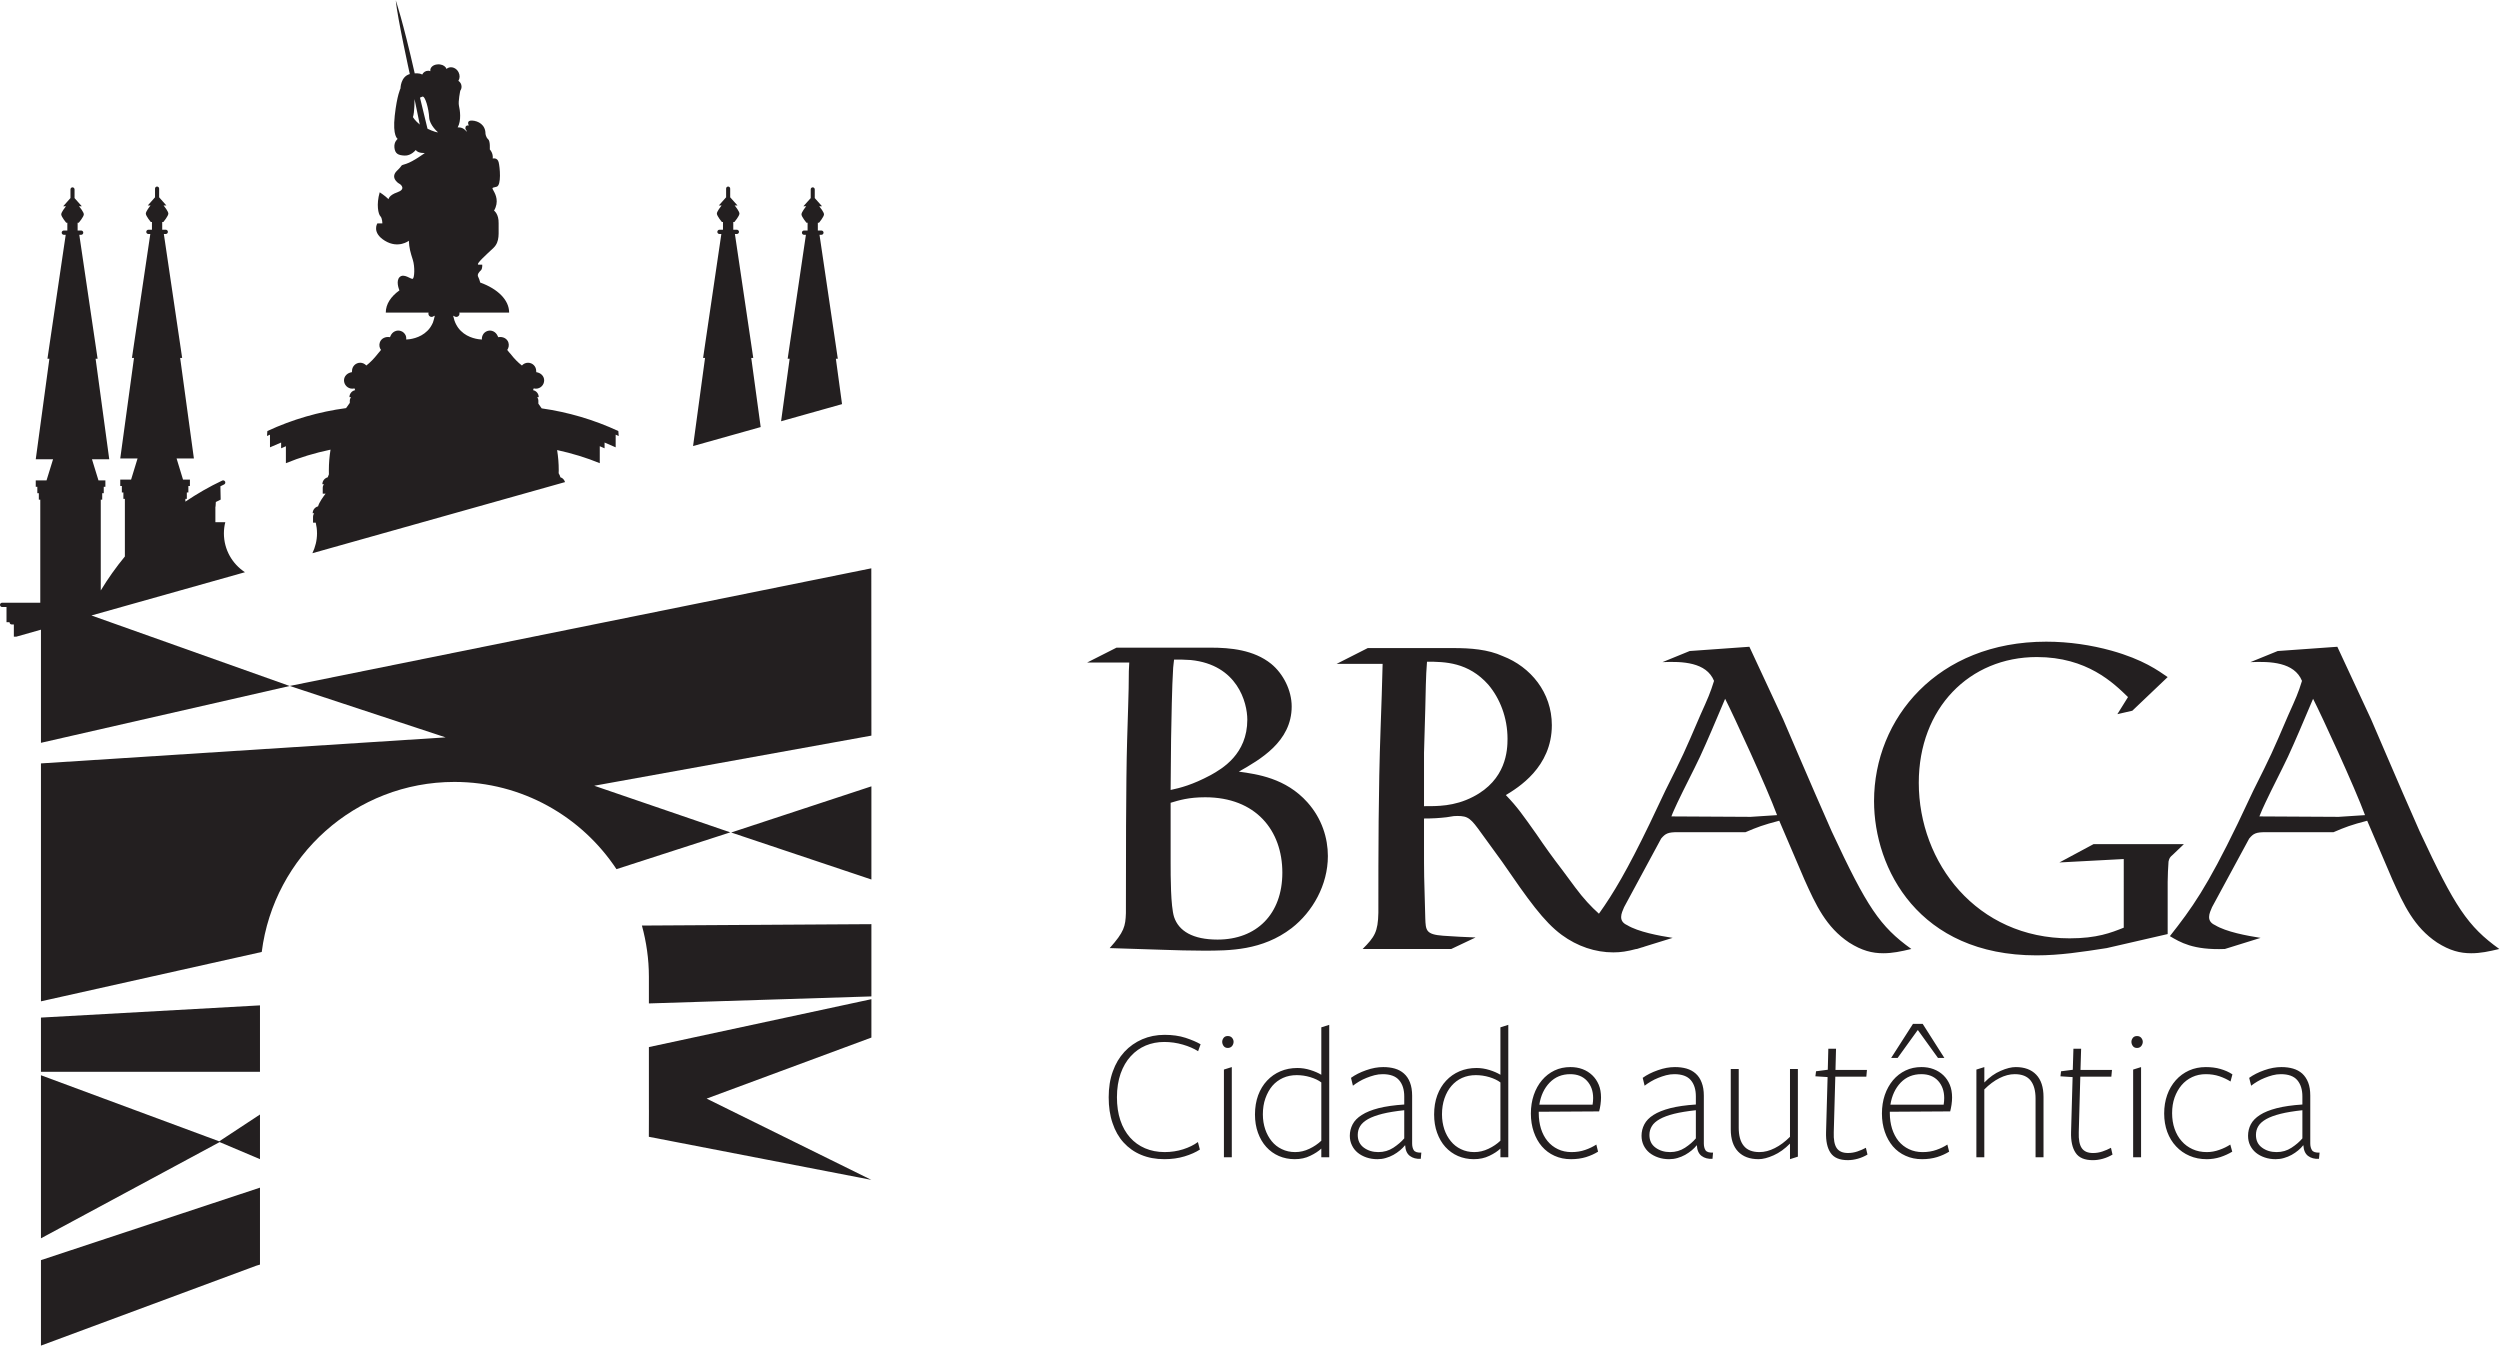
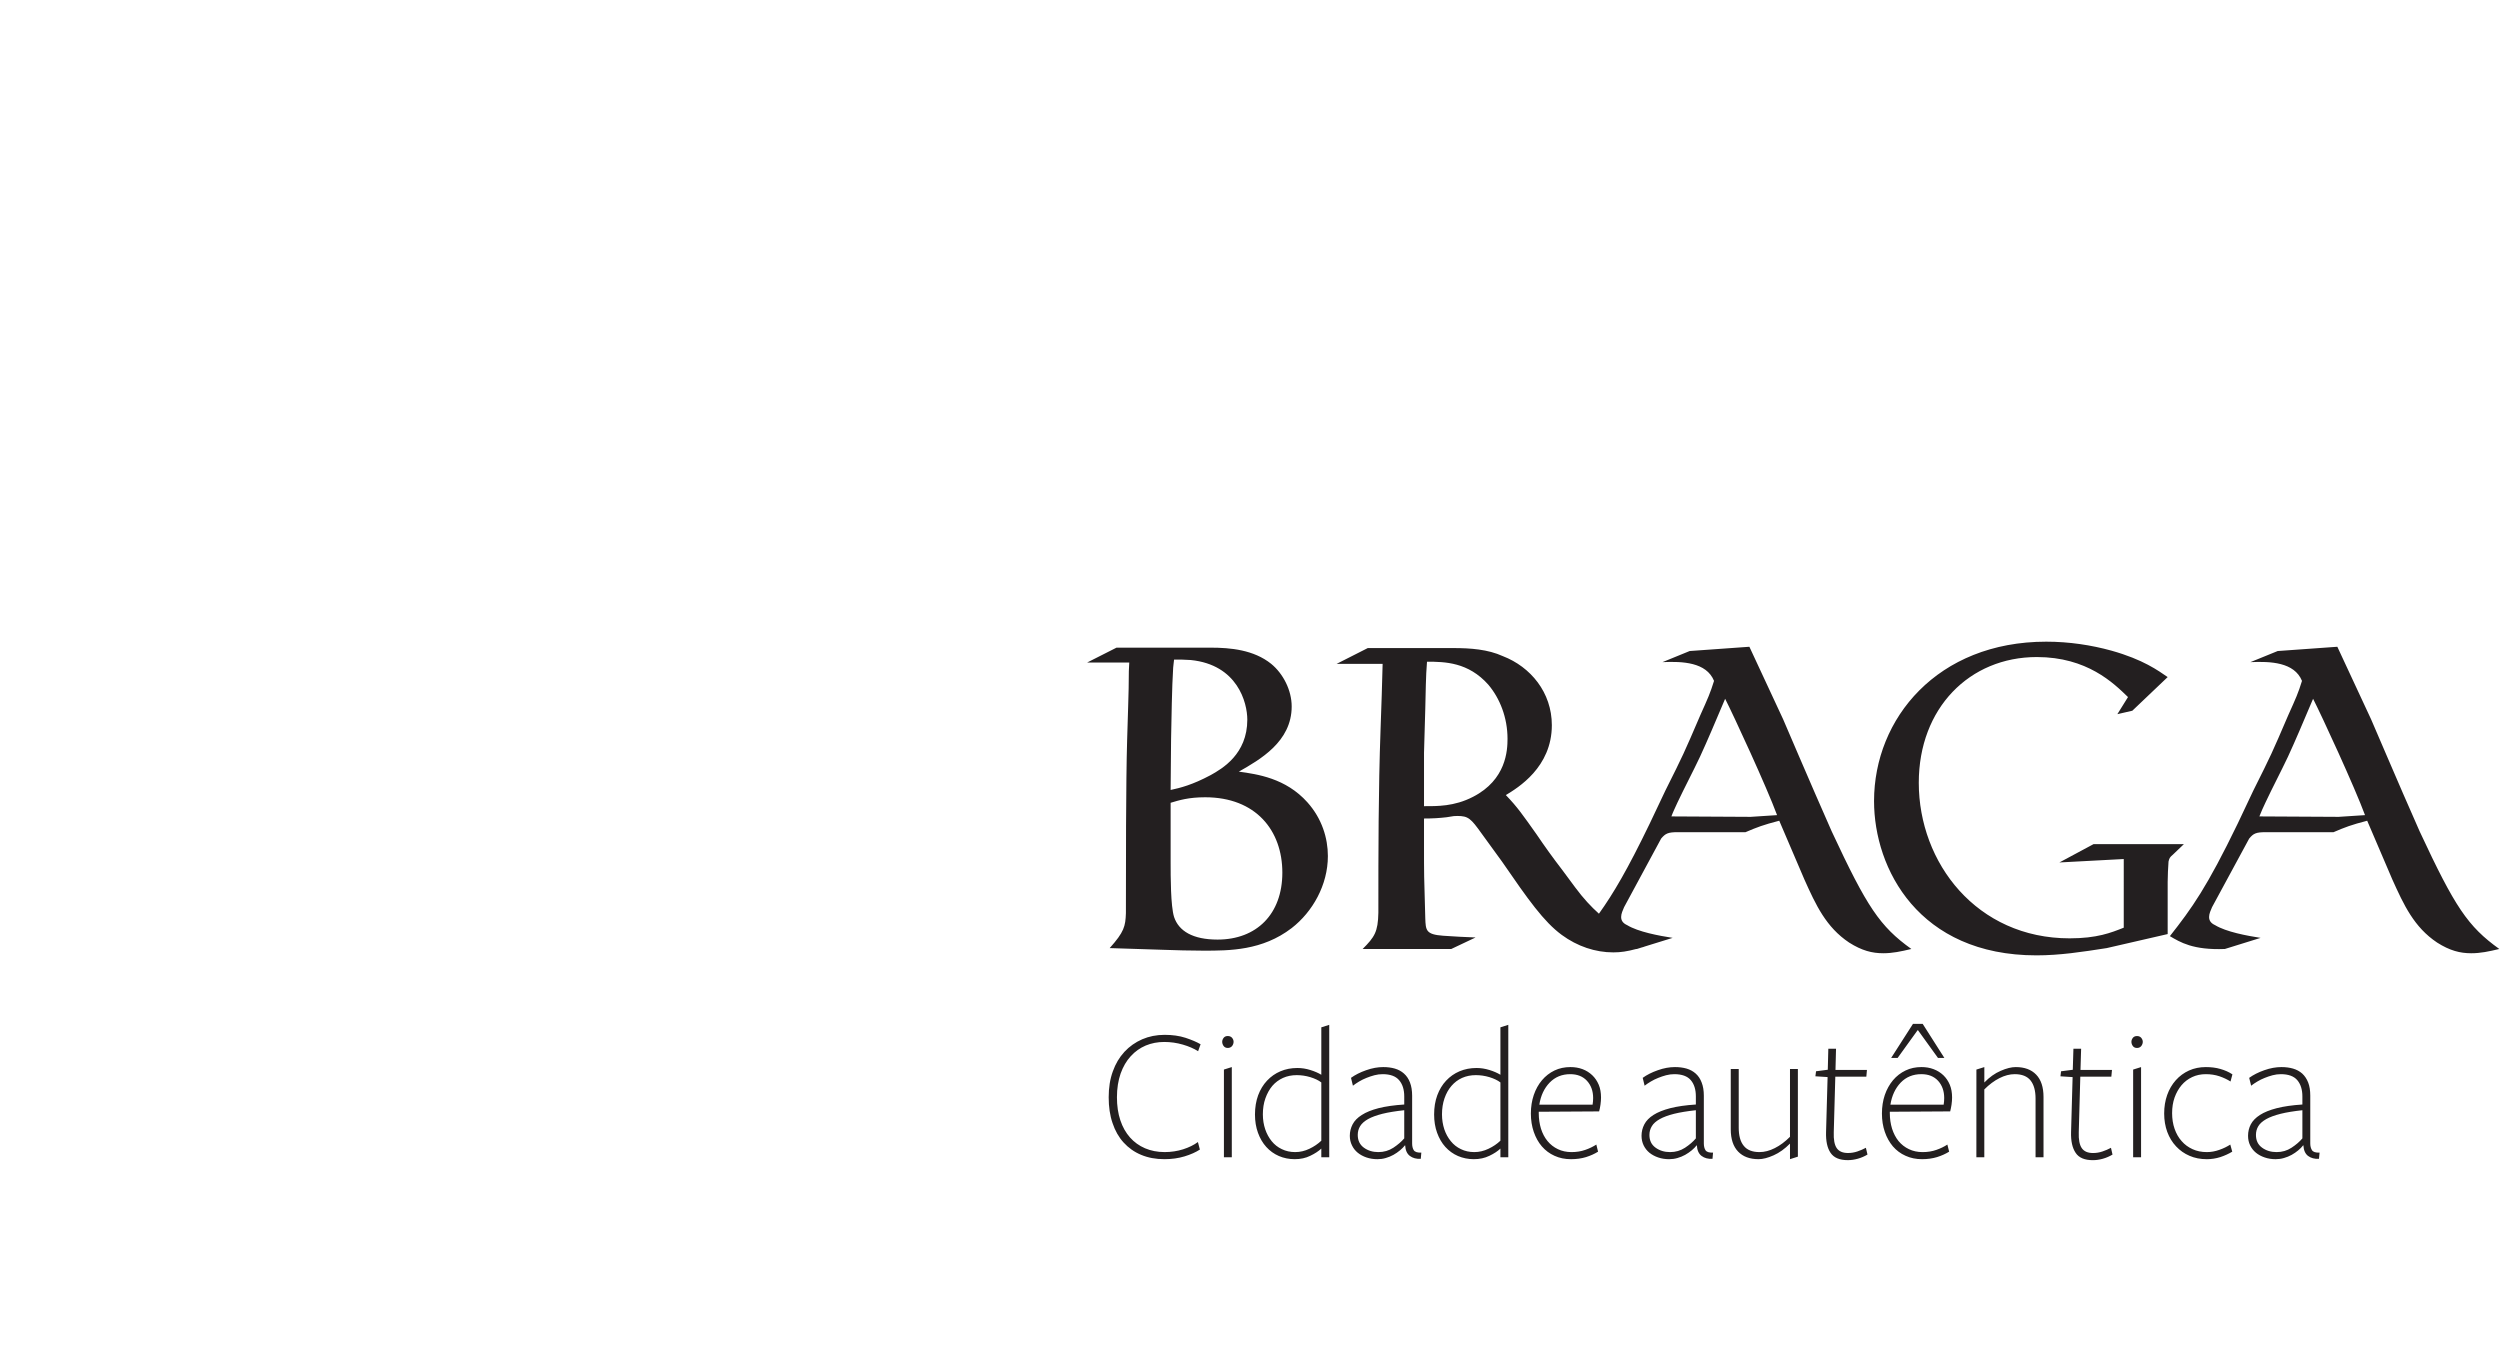
<svg xmlns="http://www.w3.org/2000/svg" xmlns:ns1="http://sodipodi.sourceforge.net/DTD/sodipodi-0.dtd" xmlns:ns2="http://www.inkscape.org/namespaces/inkscape" version="1.1" id="svg2" xml:space="preserve" width="71.813" height="38.653" viewBox="0 0 71.813 38.653" ns1:docname="org-cmbra.eps">
  <defs id="defs6" />
  <ns1:namedview pagecolor="#ffffff" bordercolor="#666666" borderopacity="1" objecttolerance="10" gridtolerance="10" guidetolerance="10" ns2:pageopacity="0" ns2:pageshadow="2" ns2:window-width="640" ns2:window-height="480" id="namedview4" />
  <g id="g10" ns2:groupmode="layer" ns2:label="ink_ext_XXXXXX" transform="matrix(1.333,0,0,-1.333,0,38.653)">
    <g id="g12" transform="scale(0.1)">
-       <path d="M 56.023,73.32 8.824,70.688 V 59.008 H 56.023 v 8.684 z M 47.332,43.859 56.023,40.18 v 9.621 L 47.242,44.02 8.824,58.262 V 23.121 Z M 8.824,18.418 V 0 l 46.406,17.223 0.793,0.238 V 34.039 Z M 94.391,261.449 c -0.711,0.012 -2.266,0.781 -2.266,0.781 l -1.621,6.7 0.5,0.211 c 0.625,0.289 1.406,-2.75 1.473,-4.438 0.07,-1.703 1.914,-3.254 1.914,-3.254 m -3.934,1.68 c -1.047,0.859 -1.476,1.601 -1.476,1.601 0.363,0.989 0.351,3.879 0.351,3.879 z m 42.215,-66.828 c 0.226,-0.098 0.441,-0.192 0.656,-0.289 l -0.078,1.07 c -5.305,2.461 -10.859,4.082 -16.523,4.887 -0.227,0.351 -0.469,0.691 -0.715,1.019 v 0.61 c 0,0.293 -0.098,0.562 -0.242,0.793 h 0.32 c 0,0.742 -0.516,1.363 -1.219,1.5 0.047,0.129 0.098,0.257 0.145,0.39 0.156,-0.039 0.304,-0.07 0.461,-0.07 0.996,0 1.785,0.812 1.785,1.789 0,0.902 -0.692,1.621 -1.699,1.77 -0.008,0.152 -0.02,0.25 -0.02,0.289 -0.008,0.961 -0.789,1.742 -1.766,1.742 -0.519,0 -0.996,-0.242 -1.308,-0.598 -0.832,0.637 -1.672,1.488 -2.481,2.539 -0.019,0.008 -0.304,0.324 -0.683,0.809 0.32,0.461 0.437,1.058 0.242,1.64 -0.293,0.84 -1.192,1.301 -2.176,1.118 -0.051,0.089 -0.09,0.183 -0.129,0.261 -0.39,0.922 -1.347,1.371 -2.226,1.067 -0.438,-0.145 -0.801,-0.469 -0.996,-0.887 -0.145,-0.297 -0.204,-0.629 -0.176,-0.949 -0.711,0.031 -2.93,0.262 -4.532,1.863 -0.84,0.824 -1.395,1.918 -1.648,3.234 h 0.137 c 0.125,-0.14 0.312,-0.226 0.516,-0.226 0.383,0 0.703,0.305 0.703,0.695 0,0.086 -0.019,0.164 -0.047,0.242 h 10.742 c 0,2.735 -2.481,5.121 -6.231,6.473 -0.136,0.5 -0.285,0.957 -0.41,1.168 -0.351,0.57 0.203,1.133 0.567,1.48 0.351,0.352 0.273,1.2 0.273,1.2 h -0.84 c -0.578,0.14 1.758,2.191 3.242,3.597 1.485,1.414 1.063,3.254 1.133,5.305 0.059,2.039 -0.988,2.75 -0.988,2.75 1.113,1.898 0.352,3.461 -0.078,4.227 -0.418,0.781 -0.418,0.64 0.637,0.921 1.062,0.282 0.71,4.239 0.429,5.301 -0.293,1.059 -1.269,0.77 -1.269,0.77 0.136,1.203 -0.637,1.976 -0.637,1.976 0,0 0.137,1.774 -0.352,2.184 -0.507,0.43 -0.574,1.211 -0.574,1.211 0,1.898 -1.543,2.75 -2.89,2.816 -1.34,0.071 -0.704,-1.058 -0.704,-1.058 -0.929,0.14 -0.714,-0.77 -0.714,-0.77 0,0 0.714,-1.062 0,-0.289 -0.704,0.781 -1.688,0.641 -1.688,0.641 0.84,1.476 0.496,3.738 0.281,4.656 -0.215,0.914 0.285,3.262 0.285,3.262 0.176,0.25 0.273,0.543 0.273,0.871 0,0.519 -0.273,0.98 -0.684,1.25 0.332,0.519 0.359,1.219 0.039,1.847 -0.461,0.918 -1.496,1.329 -2.316,0.918 -0.098,-0.058 -0.203,-0.125 -0.293,-0.207 -0.144,0.493 -0.691,0.883 -1.367,0.969 -0.105,0.031 -0.449,0.059 -0.711,0 -0.812,-0.105 -1.406,-0.629 -1.406,-1.258 0,-0.058 0.008,-0.132 0.027,-0.191 -0.156,0.051 -0.312,0.094 -0.477,0.094 -0.578,0 -1.066,-0.344 -1.289,-0.821 -0.645,0.375 -1.613,0.25 -1.613,0.25 -2.586,11.418 -4.09,15.746 -4.09,15.746 0.351,-3.734 3.027,-15.89 3.027,-15.89 -2.004,-0.555 -2.004,-3.098 -2.004,-3.098 0,0 -0.742,-1.406 -1.238,-5.859 -0.5,-4.449 0.633,-5.012 0.633,-5.012 0,0 -0.848,-0.629 -0.703,-1.91 0.148,-1.27 0.781,-1.621 2.188,-1.688 1.418,-0.07 2.402,1.2 2.402,1.2 0.566,-0.782 1.973,-0.637 1.973,-0.637 0,0 -2.469,-1.832 -4.023,-2.336 -1.543,-0.488 -0.488,-0.066 -1.973,-1.48 -1.484,-1.411 0.07,-2.606 0.5,-2.817 0.418,-0.219 1.406,-1.199 -0.43,-1.84 -1.848,-0.629 -1.906,-1.488 -1.906,-1.488 -0.781,0.773 -1.902,1.488 -1.902,1.488 -0.781,-2.679 -0.285,-4.73 0.137,-5.152 0.43,-0.418 0.43,-1.547 0.43,-1.547 h -1.074 c 0,0 -1.27,-1.984 1.629,-3.75 2.891,-1.762 5.156,0 5.156,0 0.07,-1.555 0.351,-2.539 0.852,-4.094 0.488,-1.554 0.352,-3.879 0,-4.09 -0.351,-0.218 -1.906,1.274 -2.844,0.352 -0.789,-0.793 -0.223,-2.406 -0.039,-2.863 -1.844,-1.309 -2.938,-2.969 -2.938,-4.778 h 9.219 c -0.02,-0.078 -0.039,-0.156 -0.039,-0.242 0,-0.39 0.312,-0.695 0.691,-0.695 0.207,0 0.391,0.086 0.527,0.226 h 0.156 c -0.098,-0.437 -0.223,-0.937 -0.391,-1.429 -0.301,-0.688 -0.684,-1.309 -1.211,-1.805 -1.601,-1.601 -3.816,-1.832 -4.539,-1.863 0.027,0.32 -0.02,0.652 -0.156,0.949 -0.215,0.418 -0.566,0.742 -1.008,0.887 -0.887,0.304 -1.844,-0.145 -2.234,-1.067 -0.031,-0.078 -0.07,-0.172 -0.109,-0.261 -0.996,0.183 -1.895,-0.278 -2.188,-1.118 -0.203,-0.582 -0.086,-1.179 0.246,-1.64 -0.383,-0.485 -0.664,-0.801 -0.676,-0.809 -0.82,-1.051 -1.66,-1.902 -2.481,-2.539 -0.332,0.356 -0.801,0.598 -1.316,0.598 -0.977,0 -1.758,-0.781 -1.77,-1.742 -0.008,-0.039 -0.008,-0.137 -0.02,-0.289 -0.996,-0.149 -1.707,-0.868 -1.707,-1.77 0,-0.977 0.809,-1.789 1.785,-1.789 0.168,0 0.312,0.031 0.469,0.07 0.051,-0.133 0.098,-0.261 0.148,-0.39 -0.703,-0.137 -1.23,-0.758 -1.23,-1.5 h 0.332 c -0.156,-0.231 -0.254,-0.5 -0.254,-0.793 v -0.45 c -0.266,-0.351 -0.539,-0.726 -0.801,-1.125 -5.82,-0.781 -11.523,-2.414 -16.965,-4.941 l -0.078,-1.07 c 0.215,0.097 0.43,0.191 0.644,0.289 v -2.731 c 0.793,0.36 1.594,0.7 2.402,1.032 v -1.243 c 0.324,0.161 0.676,0.305 1.027,0.45 v -3.657 c 3.008,1.239 6.258,2.215 9.617,2.918 -0.234,-1.437 -0.359,-2.929 -0.359,-4.461 0,-0.289 0,-0.582 0.008,-0.859 -0.105,-0.23 -0.195,-0.449 -0.254,-0.641 -0.664,-0.179 -1.152,-0.769 -1.152,-1.48 h 0.324 c -0.156,-0.238 -0.246,-0.508 -0.246,-0.801 v -1.238 h 0.617 c -0.461,-0.61 -1.399,-1.871 -1.621,-2.738 -0.676,-0.172 -1.164,-0.774 -1.164,-1.493 h 0.324 c -0.156,-0.218 -0.246,-0.5 -0.246,-0.789 v -1.242 h 0.586 c 0.168,-0.726 0.273,-1.5 0.273,-2.297 0,-1.531 -0.379,-2.98 -0.996,-4.277 l 54.446,15.324 c -0.168,0.481 -0.489,0.899 -0.996,1.031 -0.071,0.258 -0.196,0.563 -0.383,0.879 0.011,0.2 0.019,0.41 0.019,0.621 0,1.5 -0.125,2.957 -0.351,4.371 3.203,-0.699 6.308,-1.64 9.191,-2.828 v 3.657 c 0.34,-0.145 0.692,-0.289 1.035,-0.45 v 1.243 c 0.809,-0.332 1.61,-0.672 2.391,-1.032 z m 31.25,1.64 -2.031,14.891 h 0.429 l -3.953,26.711 h 0.41 c 0.254,0 0.469,0.199 0.469,0.457 0,0.25 -0.215,0.469 -0.469,0.469 h -0.761 v 1.66 h 0.242 c 0,0 1.086,1.289 1.086,1.812 0,0.457 -0.813,1.5 -1.035,1.758 h 0.613 l -1.57,1.754 v 1.879 c 0,0.238 -0.207,0.438 -0.442,0.438 -0.254,0 -0.437,-0.2 -0.437,-0.438 v -1.879 l -1.563,-1.754 h 0.594 c -0.203,-0.258 -1.024,-1.301 -1.024,-1.758 0,-0.523 1.083,-1.812 1.083,-1.812 h 0.234 v -1.66 h -0.762 c -0.242,0 -0.457,-0.219 -0.457,-0.469 0,-0.258 0.215,-0.457 0.457,-0.457 h 0.41 l -3.933,-26.711 h 0.418 l -2.578,-18.984 z m 17.531,4.942 -1.328,9.777 h 0.418 l -3.945,26.711 H 177 c 0.262,0 0.469,0.211 0.469,0.457 0,0.262 -0.207,0.469 -0.469,0.469 h -0.762 v 1.672 h 0.254 c 0,0 1.074,1.293 1.074,1.812 0,0.449 -0.82,1.489 -1.027,1.746 h 0.598 l -1.563,1.762 v 1.871 c 0,0.238 -0.195,0.442 -0.429,0.442 -0.254,0 -0.442,-0.204 -0.442,-0.442 v -1.879 l -1.57,-1.754 h 0.605 c -0.215,-0.257 -1.027,-1.297 -1.027,-1.746 0,-0.519 1.074,-1.812 1.074,-1.812 h 0.246 v -1.672 h -0.761 c -0.266,0 -0.461,-0.207 -0.461,-0.469 0,-0.246 0.195,-0.457 0.461,-0.457 h 0.398 l -3.934,-26.711 h 0.43 l -1.848,-13.469 z m -53.398,-82.235 59.726,10.801 -0.019,36.051 -125.352,-25.352 -42.707,15.192 33.086,9.32 c -2.734,1.789 -4.539,4.867 -4.539,8.371 0,0.836 0.105,1.649 0.301,2.41 h -2.137 v 3.332 c 0.008,0.008 0.027,0.016 0.039,0.028 l 0.059,0.992 c 0.352,0.164 0.703,0.348 1.043,0.516 l -0.059,2.871 c 0.266,0.129 0.519,0.261 0.793,0.39 0.234,0.11 0.332,0.391 0.223,0.621 -0.117,0.231 -0.391,0.329 -0.625,0.219 -2.754,-1.301 -5.41,-2.832 -7.938,-4.539 v 0.59 h 0.312 v 1.387 h 0.332 v 1.39 h 0.332 v 1.383 h -1.484 l -1.387,4.551 h 3.731 l -2.961,21.66 h 0.43 l -3.945,26.711 h 0.41 c 0.254,0 0.461,0.199 0.461,0.457 0,0.25 -0.207,0.469 -0.461,0.469 H 34.957 v 1.66 h 0.246 c 0,0 1.074,1.289 1.074,1.812 0,0.457 -0.82,1.5 -1.027,1.758 h 0.598 l -1.555,1.754 v 1.879 c 0,0.238 -0.203,0.438 -0.449,0.438 -0.242,0 -0.438,-0.2 -0.438,-0.438 v -1.879 l -1.555,-1.754 h 0.598 c -0.215,-0.258 -1.027,-1.301 -1.027,-1.758 0,-0.523 1.074,-1.812 1.074,-1.812 h 0.246 v -1.66 h -0.754 c -0.262,0 -0.469,-0.219 -0.469,-0.469 0,-0.258 0.207,-0.457 0.469,-0.457 h 0.402 l -3.957,-26.711 h 0.441 l -2.961,-21.66 h 3.73 L 28.25,186.621 h -2.336 v -1.383 h 0.344 v -1.39 h 0.332 v -1.387 h 0.32 v -12.41 c -1.914,-2.313 -3.641,-4.762 -5.195,-7.321 v 19.571 h 0.312 v 1.383 h 0.332 v 1.386 h 0.351 v 1.379 H 21.219 L 19.82,191 h 3.723 l -2.941,21.66 h 0.43 l -3.945,26.711 h 0.402 c 0.254,0 0.457,0.211 0.457,0.457 0,0.262 -0.203,0.469 -0.457,0.469 h -0.762 v 1.672 h 0.242 c 0,0 1.094,1.293 1.094,1.812 0,0.449 -0.82,1.489 -1.043,1.746 h 0.606 l -1.562,1.754 v 1.879 c 0,0.238 -0.207,0.442 -0.441,0.442 -0.242,0 -0.438,-0.204 -0.438,-0.442 v -1.871 l -1.562,-1.762 h 0.594 c -0.203,-0.257 -1.023,-1.297 -1.023,-1.746 0,-0.519 1.074,-1.812 1.074,-1.812 h 0.242 v -1.672 h -0.75 c -0.254,0 -0.469,-0.207 -0.469,-0.469 0,-0.246 0.215,-0.457 0.469,-0.457 h 0.399 L 10.223,212.66 h 0.418 L 7.703,191 h 3.73 l -1.406,-4.551 H 7.703 v -1.379 h 0.34 v -1.386 h 0.324 v -1.383 h 0.312 v -22.223 l -8.215,0.012 c -0.254,0 -0.469,-0.211 -0.469,-0.461 0,-0.258 0.215,-0.469 0.469,-0.469 H 1.402 v -3.269 h 0.664 c 0,0 -0.008,-0.012 -0.008,-0.024 0,-0.258 0.215,-0.465 0.469,-0.465 h 0.457 v -2.632 h 0.52 l 5.32,1.507 v -0.429 -23.95 L 62.438,142.148 96.023,131.07 8.824,125.461 V 74.191 L 56.402,84.828 c 2.617,20.66 20.188,36.641 41.523,36.641 14.59,0 27.422,-7.469 34.922,-18.797 l 24.523,7.93 z m 29.511,-10.078 30.215,-10.129 V 120.52 Z M 139.832,73.738 187.781,75.25 v 15.57 l -49.453,-0.301 c 0.957,-3.516 1.504,-7.207 1.504,-11.031 z m 47.949,-7.356 v 8.274 L 139.832,64.332 V 50.898 c 0,0 0,-0.07 0.008,-0.18 L 139.82,45 l 47.942,-9.281 -35.489,17.508 35.508,13.156" style="fill:#231f20;fill-opacity:1;fill-rule:nonzero;stroke:none" id="path14" />
      <path d="m 382.945,114.316 c -1.746,-0.093 -2.742,-0.179 -5.683,-0.371 l -17.09,0.094 c 0.371,1.004 0.832,1.93 1.289,2.949 1.562,3.301 3.312,6.606 4.875,9.907 1.738,3.769 3.113,7.07 5.418,12.492 1.828,-3.582 8.996,-19.098 11.191,-25.071 M 276.336,101.914 c 0,-8.906 -5.527,-14.418 -13.965,-14.418 -5.332,0 -8.359,1.84 -9.367,4.871 -0.742,2.391 -0.742,8.629 -0.742,11.848 v 12.762 c 1.836,0.546 3.859,1.187 7.441,1.187 10.93,0 16.633,-7.156 16.633,-16.25 m -15.441,21.031 c -3.946,-2.109 -6.512,-2.75 -8.633,-3.207 l 0.097,10.926 c 0.09,4.313 0.176,11.199 0.45,15.422 0.097,0.648 0.097,1.199 0.195,1.75 1.379,0 2.199,0 3.574,-0.094 10.098,-1.008 12.207,-9.176 12.207,-12.855 0,-7.442 -5.418,-10.563 -7.89,-11.942 m 20.851,-5.879 c -4.687,5.239 -10.828,6.071 -14.785,6.622 4.5,2.566 11.387,6.421 11.387,14.046 0,3.493 -1.836,7.071 -4.414,9.18 -3.762,3.031 -8.809,3.492 -13.039,3.492 h -20.293 l -6.336,-3.207 h 9.082 l -0.09,-1.844 c 0,-5.046 -0.262,-10.007 -0.371,-14.968 -0.262,-8.539 -0.262,-27.824 -0.262,-37.192 -0.098,-2.848 -0.371,-4.039 -3.496,-7.531 l 11.484,-0.367 c 2.852,-0.094 5.789,-0.188 8.719,-0.188 5.606,0 12.676,0 19.016,4.867 4.5,3.492 7.8,9.281 7.8,15.519 0,3.859 -1.277,8.078 -4.402,11.57 m 35.684,1.2 c -4.055,-2.11 -7.813,-2.02 -10.567,-2.02 v 11.481 c 0.086,3.117 0.176,6.339 0.274,9.55 0.097,3.399 0.097,6.887 0.371,10.102 3.855,0 8.906,-0.094 13.222,-4.961 2.481,-2.941 4.129,-7.07 4.129,-11.66 0,-2.481 -0.273,-8.824 -7.429,-12.492 M 467.117,99.898 c 0,0.918 0.098,3.579 0.184,4.411 0.176,0.726 0.265,0.918 0.918,1.468 l 2.394,2.289 h -19.472 l -7.356,-3.949 13.867,0.738 V 90.062 c -2.754,-1.098 -5.781,-2.297 -11.66,-2.297 -20.019,0 -32.508,16.257 -32.508,33.527 0,16.074 10.926,27.09 25.438,27.09 10.84,0 16.523,-5.594 19.648,-8.625 l -2.293,-3.684 3.223,0.742 7.617,7.25 c -2.023,1.379 -5.234,3.77 -12.129,5.7 -4.308,1.191 -9.093,1.929 -14.043,1.929 -23.429,0 -37.101,-16.539 -37.101,-34.351 0,-14.602 9.64,-33.246 34.992,-33.246 5.047,0 9.824,0.738 15.144,1.566 l 13.137,3.023 z m 42.528,14.418 c -1.739,-0.093 -2.743,-0.179 -5.684,-0.371 l -17.078,0.094 c 0.371,1.004 0.82,1.93 1.289,2.949 1.551,3.301 3.301,6.606 4.863,9.907 1.738,3.769 3.113,7.07 5.418,12.492 1.836,-3.582 8.996,-19.098 11.192,-25.071 m 28.937,-28.843 c -6.789,4.875 -9.551,9.004 -17.168,25.351 l -3.586,8.18 c -1.933,4.402 -4.961,11.57 -6.883,15.98 -0.832,1.832 -6.242,13.399 -7.265,15.614 l -12.852,-0.918 -5.879,-2.395 c 4.324,0.192 9.461,0 11.114,-4.039 -0.821,-2.66 -1.29,-3.672 -2.942,-7.351 -3.582,-8.352 -3.672,-8.54 -7.527,-16.25 l -3.391,-7.168 c -6.621,-13.684 -9.832,-18.18 -14.609,-24.239 2.207,-1.293 4.953,-3.035 11.847,-2.766 l 7.704,2.394 c -2.938,0.457 -7.43,1.289 -9.813,2.746 -0.832,0.375 -1.289,0.926 -1.289,1.754 0,0.731 0.371,1.473 0.633,2.109 l 8.008,14.793 c 0.91,1.097 1.457,1.375 3.566,1.375 h 14.609 c 2.567,1.101 3.758,1.554 7.254,2.468 l 5.422,-12.668 c 2.481,-5.508 4.688,-10.281 9.649,-13.589 2.742,-1.746 4.961,-2.301 7.332,-2.301 2.023,0 3.769,0.371 6.066,0.918 M 496.363,43.164 c 0.059,-1.051 0.391,-1.816 1.008,-2.289 0.633,-0.469 1.406,-0.68 2.352,-0.621 l 0.129,1.332 c -0.86,-0.027 -1.407,0.148 -1.641,0.539 -0.246,0.391 -0.363,0.871 -0.363,1.449 v 10.285 c 0,1.098 -0.145,2.047 -0.45,2.836 -0.312,0.789 -0.742,1.43 -1.289,1.934 -0.554,0.488 -1.211,0.848 -1.98,1.07 -0.762,0.219 -1.594,0.324 -2.512,0.324 -1.16,0 -2.39,-0.219 -3.679,-0.676 -1.282,-0.449 -2.364,-1.004 -3.254,-1.645 l 0.421,-1.695 c 0.391,0.297 0.829,0.609 1.329,0.898 0.496,0.301 1.015,0.558 1.582,0.781 0.547,0.227 1.121,0.418 1.718,0.578 0.594,0.152 1.192,0.231 1.766,0.231 1.633,0 2.813,-0.43 3.547,-1.289 0.73,-0.859 1.101,-2.031 1.101,-3.5 v -1.75 c -2.187,-0.141 -4.031,-0.41 -5.515,-0.789 -1.504,-0.391 -2.715,-0.871 -3.625,-1.461 -0.906,-0.582 -1.57,-1.25 -1.973,-2.019 -0.398,-0.762 -0.594,-1.594 -0.594,-2.473 0,-0.758 0.145,-1.441 0.45,-2.07 0.312,-0.621 0.722,-1.148 1.25,-1.578 0.527,-0.43 1.152,-0.769 1.894,-1.02 0.723,-0.25 1.512,-0.371 2.344,-0.371 0.613,0 1.199,0.078 1.785,0.25 0.586,0.16 1.133,0.391 1.672,0.68 0.516,0.293 0.996,0.617 1.426,0.98 0.429,0.359 0.781,0.723 1.054,1.078 z m -0.215,1.492 c -0.605,-0.719 -1.386,-1.391 -2.351,-2.02 -0.949,-0.621 -2.012,-0.934 -3.215,-0.934 -1.211,0 -2.266,0.324 -3.133,0.961 -0.879,0.641 -1.308,1.551 -1.308,2.742 0,0.688 0.164,1.316 0.515,1.891 0.344,0.57 0.91,1.066 1.699,1.516 0.793,0.445 1.829,0.82 3.106,1.145 1.269,0.316 2.844,0.57 4.687,0.77 z m -15.117,-2.859 -0.418,1.527 c -0.695,-0.449 -1.484,-0.84 -2.375,-1.145 -0.879,-0.316 -1.777,-0.477 -2.683,-0.477 -1.145,0 -2.168,0.211 -3.086,0.633 -0.91,0.418 -1.699,0.988 -2.336,1.73 -0.664,0.738 -1.16,1.617 -1.524,2.648 -0.359,1.027 -0.535,2.164 -0.535,3.383 0,1.23 0.176,2.348 0.535,3.371 0.364,1.008 0.86,1.887 1.496,2.648 0.633,0.746 1.395,1.328 2.286,1.75 0.879,0.418 1.875,0.629 2.949,0.629 1.055,0 2.031,-0.152 2.918,-0.449 0.898,-0.305 1.699,-0.68 2.402,-1.133 l 0.41,1.543 c -0.75,0.496 -1.609,0.879 -2.578,1.156 -0.965,0.285 -2.019,0.41 -3.152,0.41 -1.301,0 -2.512,-0.238 -3.625,-0.738 -1.102,-0.5 -2.051,-1.199 -2.852,-2.098 -0.8,-0.902 -1.425,-1.961 -1.855,-3.184 -0.43,-1.215 -0.645,-2.551 -0.645,-3.988 0,-1.441 0.227,-2.758 0.664,-3.961 0.45,-1.211 1.086,-2.25 1.907,-3.121 0.808,-0.867 1.777,-1.555 2.89,-2.027 1.121,-0.492 2.364,-0.731 3.731,-0.731 0.984,0 1.953,0.152 2.898,0.449 0.949,0.312 1.797,0.703 2.578,1.172 m -19.648,-1.211 v 19.438 l -1.707,-0.535 V 40.586 Z m 0.039,25.742 c -0.223,0.258 -0.535,0.387 -0.906,0.387 -0.391,0 -0.696,-0.129 -0.899,-0.387 -0.207,-0.273 -0.312,-0.551 -0.312,-0.855 0,-0.324 0.105,-0.637 0.312,-0.918 0.203,-0.27 0.508,-0.41 0.899,-0.41 0.371,0 0.683,0.141 0.906,0.41 0.215,0.281 0.332,0.594 0.332,0.918 0,0.305 -0.117,0.582 -0.332,0.855 m -6.192,-25.16 -0.332,1.461 c -0.574,-0.312 -1.199,-0.574 -1.843,-0.793 -0.657,-0.219 -1.328,-0.332 -2.024,-0.332 -1.133,0 -1.941,0.352 -2.429,1.059 -0.481,0.703 -0.704,1.844 -0.645,3.426 l 0.332,11.965 h 6.688 l 0.136,1.453 h -6.785 l 0.137,4.57 h -1.66 l -0.137,-4.531 -2.531,-0.328 -0.125,-1.082 2.617,-0.168 -0.332,-11.84 c -0.059,-1.941 0.273,-3.43 0.984,-4.48 0.696,-1.062 1.934,-1.582 3.711,-1.582 0.684,0 1.406,0.098 2.16,0.309 0.75,0.211 1.434,0.512 2.078,0.895 m -14.871,-0.582 v 13 c 0,2.109 -0.527,3.711 -1.582,4.809 -1.054,1.094 -2.519,1.629 -4.406,1.629 -0.906,0 -1.992,-0.258 -3.242,-0.809 -1.238,-0.527 -2.422,-1.367 -3.524,-2.512 v 3.32 l -1.71,-0.535 V 40.586 h 1.71 v 14.617 c 1.043,1.051 2.137,1.871 3.262,2.434 1.121,0.57 2.227,0.859 3.301,0.859 1.551,0 2.684,-0.461 3.398,-1.352 0.723,-0.91 1.082,-2.207 1.082,-3.898 V 40.586 Z M 419,61.988 l -4.676,7.348 h -2.09 l -4.707,-7.348 h 1.395 l 4.308,5.976 h 0.086 l 4.309,-5.976 z M 407.371,51.926 c 0.313,1.961 1.055,3.527 2.215,4.75 1.172,1.211 2.656,1.82 4.445,1.82 1.532,0 2.735,-0.477 3.621,-1.441 0.871,-0.969 1.309,-2.199 1.309,-3.699 0,-0.48 -0.039,-0.949 -0.117,-1.43 z m -0.129,-1.531 13.008,0.078 c 0.109,0.41 0.207,0.906 0.293,1.453 0.078,0.559 0.117,1.07 0.117,1.543 0,1.027 -0.156,1.938 -0.488,2.738 -0.34,0.809 -0.801,1.488 -1.395,2.059 -0.597,0.562 -1.3,1.004 -2.109,1.309 -0.801,0.305 -1.672,0.449 -2.609,0.449 -1.25,0 -2.391,-0.238 -3.426,-0.738 -1.047,-0.5 -1.945,-1.199 -2.707,-2.098 -0.75,-0.902 -1.348,-1.961 -1.766,-3.184 -0.41,-1.215 -0.617,-2.551 -0.617,-3.988 0,-1.441 0.207,-2.758 0.625,-3.961 0.41,-1.211 1.008,-2.25 1.738,-3.121 0.754,-0.867 1.66,-1.555 2.735,-2.027 1.066,-0.492 2.257,-0.731 3.554,-0.731 1.164,0 2.246,0.152 3.223,0.449 0.996,0.312 1.855,0.703 2.609,1.172 l -0.382,1.527 c -0.684,-0.449 -1.485,-0.84 -2.372,-1.145 -0.89,-0.316 -1.886,-0.477 -2.968,-0.477 -1.086,0 -2.063,0.211 -2.942,0.633 -0.886,0.418 -1.621,1 -2.246,1.75 -0.605,0.75 -1.062,1.641 -1.394,2.672 -0.313,1.031 -0.481,2.148 -0.481,3.34 z m -4.812,-9.226 -0.344,1.461 c -0.574,-0.312 -1.191,-0.574 -1.836,-0.793 -0.652,-0.219 -1.328,-0.332 -2.02,-0.332 -1.144,0 -1.945,0.352 -2.433,1.059 -0.477,0.703 -0.692,1.844 -0.633,3.426 l 0.332,11.965 h 6.688 l 0.129,1.453 h -6.778 l 0.117,4.57 h -1.66 l -0.117,-4.531 -2.531,-0.328 -0.137,-1.082 2.629,-0.168 -0.332,-11.84 c -0.059,-1.941 0.254,-3.43 0.965,-4.48 0.715,-1.062 1.945,-1.582 3.722,-1.582 0.692,0 1.407,0.098 2.157,0.309 0.754,0.211 1.445,0.512 2.082,0.895 M 372.965,59.613 V 46.605 c 0,-2.098 0.539,-3.699 1.582,-4.789 1.055,-1.098 2.519,-1.641 4.414,-1.641 0.91,0 1.992,0.27 3.242,0.832 1.242,0.551 2.414,1.399 3.527,2.527 v -3.359 l 1.7,0.543 v 18.895 h -1.7 V 44.996 c -1.054,-1.051 -2.14,-1.871 -3.273,-2.434 -1.113,-0.566 -2.215,-0.859 -3.301,-0.859 -1.543,0 -2.683,0.453 -3.398,1.363 -0.731,0.898 -1.074,2.199 -1.074,3.891 V 59.613 Z M 365.66,43.164 c 0.059,-1.051 0.391,-1.816 1.016,-2.289 0.625,-0.469 1.406,-0.68 2.355,-0.621 l 0.117,1.332 c -0.859,-0.027 -1.406,0.148 -1.64,0.539 -0.235,0.391 -0.344,0.871 -0.344,1.449 v 10.285 c 0,1.098 -0.156,2.047 -0.469,2.836 -0.293,0.789 -0.722,1.43 -1.289,1.934 -0.547,0.488 -1.211,0.848 -1.961,1.07 -0.761,0.219 -1.601,0.324 -2.511,0.324 -1.172,0 -2.403,-0.219 -3.68,-0.676 -1.289,-0.449 -2.383,-1.004 -3.262,-1.645 l 0.41,-1.695 c 0.391,0.297 0.828,0.609 1.328,0.898 0.497,0.301 1.036,0.558 1.583,0.781 0.546,0.227 1.132,0.418 1.718,0.578 0.594,0.152 1.192,0.231 1.766,0.231 1.633,0 2.824,-0.43 3.555,-1.289 0.734,-0.859 1.093,-2.031 1.093,-3.5 v -1.75 c -2.187,-0.141 -4.023,-0.41 -5.515,-0.789 -1.496,-0.391 -2.696,-0.871 -3.625,-1.461 -0.907,-0.582 -1.563,-1.25 -1.961,-2.019 -0.403,-0.762 -0.606,-1.594 -0.606,-2.473 0,-0.758 0.157,-1.441 0.457,-2.07 0.305,-0.621 0.723,-1.148 1.243,-1.578 0.535,-0.43 1.16,-0.769 1.894,-1.02 0.731,-0.25 1.523,-0.371 2.352,-0.371 0.605,0 1.191,0.078 1.789,0.25 0.574,0.16 1.132,0.391 1.66,0.68 0.515,0.293 0.996,0.617 1.426,0.98 0.429,0.359 0.781,0.723 1.062,1.078 z m -0.215,1.492 c -0.605,-0.719 -1.386,-1.391 -2.343,-2.02 -0.957,-0.621 -2.02,-0.934 -3.211,-0.934 -1.223,0 -2.266,0.324 -3.137,0.961 -0.887,0.641 -1.316,1.551 -1.316,2.742 0,0.688 0.175,1.316 0.527,1.891 0.34,0.57 0.906,1.066 1.699,1.516 0.789,0.445 1.824,0.82 3.094,1.145 1.281,0.316 2.844,0.57 4.687,0.77 z m -33.73,7.269 c 0.305,1.961 1.047,3.527 2.219,4.75 1.179,1.211 2.656,1.82 4.433,1.82 1.531,0 2.742,-0.477 3.621,-1.441 0.879,-0.969 1.321,-2.199 1.321,-3.699 0,-0.48 -0.039,-0.949 -0.118,-1.43 z m -0.125,-1.531 13.008,0.078 c 0.117,0.41 0.215,0.906 0.293,1.453 0.078,0.559 0.117,1.07 0.117,1.543 0,1.027 -0.156,1.938 -0.488,2.738 -0.344,0.809 -0.801,1.488 -1.399,2.059 -0.594,0.562 -1.289,1.004 -2.09,1.309 -0.808,0.305 -1.679,0.449 -2.617,0.449 -1.25,0 -2.391,-0.238 -3.437,-0.738 -1.036,-0.5 -1.934,-1.199 -2.696,-2.098 -0.761,-0.902 -1.347,-1.961 -1.765,-3.184 -0.411,-1.215 -0.625,-2.551 -0.625,-3.988 0,-1.441 0.214,-2.758 0.625,-3.961 0.418,-1.211 0.996,-2.25 1.746,-3.121 0.754,-0.867 1.66,-1.555 2.726,-2.027 1.075,-0.492 2.254,-0.731 3.563,-0.731 1.164,0 2.238,0.152 3.222,0.449 0.989,0.312 1.848,0.703 2.598,1.172 L 344,43.324 c -0.703,-0.449 -1.492,-0.84 -2.383,-1.145 -0.898,-0.316 -1.875,-0.477 -2.969,-0.477 -1.082,0 -2.058,0.211 -2.937,0.633 -0.879,0.418 -1.621,1 -2.238,1.75 -0.614,0.75 -1.082,1.641 -1.407,2.672 -0.312,1.031 -0.476,2.148 -0.476,3.34 z m -8.262,6.32 V 44.156 c -0.723,-0.688 -1.574,-1.27 -2.57,-1.738 -0.977,-0.473 -2.012,-0.715 -3.055,-0.715 -1.066,0 -2.023,0.211 -2.883,0.633 -0.859,0.406 -1.59,0.981 -2.175,1.711 -0.606,0.738 -1.075,1.59 -1.407,2.57 -0.32,0.981 -0.5,2.059 -0.5,3.219 0,1.27 0.188,2.422 0.539,3.449 0.36,1.039 0.86,1.941 1.504,2.684 0.645,0.746 1.395,1.316 2.285,1.719 0.899,0.398 1.883,0.598 2.969,0.598 0.977,0 1.942,-0.141 2.918,-0.43 0.969,-0.301 1.758,-0.668 2.375,-1.141 m 0,1.649 c -0.637,0.391 -1.418,0.734 -2.344,1.023 -0.937,0.293 -1.867,0.438 -2.804,0.438 -1.328,0 -2.547,-0.238 -3.66,-0.707 -1.102,-0.469 -2.071,-1.145 -2.891,-2.023 -0.82,-0.867 -1.445,-1.918 -1.906,-3.148 -0.457,-1.242 -0.68,-2.606 -0.68,-4.141 0,-1.441 0.211,-2.75 0.641,-3.941 0.429,-1.184 1.015,-2.207 1.777,-3.047 0.773,-0.848 1.672,-1.504 2.727,-1.961 1.054,-0.449 2.187,-0.68 3.406,-0.68 1.25,0 2.363,0.238 3.371,0.731 0.996,0.473 1.785,1 2.363,1.551 v -1.871 h 1.699 V 69.125 l -1.699,-0.539 z M 302.801,43.164 c 0.058,-1.051 0.39,-1.816 1.015,-2.289 0.625,-0.469 1.414,-0.68 2.352,-0.621 l 0.117,1.332 c -0.859,-0.027 -1.394,0.148 -1.64,0.539 -0.235,0.391 -0.34,0.871 -0.34,1.449 v 10.285 c 0,1.098 -0.157,2.047 -0.461,2.836 -0.301,0.789 -0.731,1.43 -1.297,1.934 -0.547,0.488 -1.203,0.848 -1.965,1.07 -0.762,0.219 -1.602,0.324 -2.508,0.324 -1.172,0 -2.394,-0.219 -3.683,-0.676 -1.289,-0.449 -2.371,-1.004 -3.262,-1.645 l 0.414,-1.695 c 0.387,0.297 0.836,0.609 1.324,0.898 0.5,0.301 1.035,0.558 1.582,0.781 0.559,0.227 1.133,0.418 1.731,0.578 0.593,0.152 1.179,0.231 1.758,0.231 1.64,0 2.82,-0.43 3.554,-1.289 0.742,-0.859 1.113,-2.031 1.113,-3.5 v -1.75 c -2.199,-0.141 -4.035,-0.41 -5.539,-0.789 -1.492,-0.391 -2.695,-0.871 -3.601,-1.461 -0.93,-0.582 -1.582,-1.25 -1.985,-2.019 -0.398,-0.762 -0.605,-1.594 -0.605,-2.473 0,-0.758 0.156,-1.441 0.469,-2.07 0.293,-0.621 0.715,-1.148 1.242,-1.578 0.527,-0.43 1.152,-0.769 1.883,-1.02 0.742,-0.25 1.523,-0.371 2.355,-0.371 0.606,0 1.211,0.078 1.785,0.25 0.579,0.16 1.133,0.391 1.661,0.68 0.519,0.293 0.996,0.617 1.425,0.98 0.43,0.359 0.793,0.723 1.067,1.078 z m -0.196,1.492 c -0.617,-0.719 -1.406,-1.391 -2.355,-2.02 -0.957,-0.621 -2.031,-0.934 -3.223,-0.934 -1.218,0 -2.265,0.324 -3.132,0.961 -0.872,0.641 -1.309,1.551 -1.309,2.742 0,0.688 0.164,1.316 0.516,1.891 0.351,0.57 0.91,1.066 1.699,1.516 0.793,0.445 1.828,0.82 3.097,1.145 1.278,0.316 2.84,0.57 4.707,0.77 z M 284.734,56.715 V 44.156 c -0.722,-0.688 -1.582,-1.27 -2.566,-1.738 -0.988,-0.473 -2.004,-0.715 -3.07,-0.715 -1.043,0 -2.012,0.211 -2.871,0.633 -0.868,0.406 -1.59,0.981 -2.184,1.711 -0.598,0.738 -1.066,1.59 -1.398,2.57 -0.332,0.981 -0.508,2.059 -0.508,3.219 0,1.27 0.183,2.422 0.547,3.449 0.371,1.039 0.867,1.941 1.492,2.684 0.644,0.746 1.418,1.316 2.304,1.719 0.891,0.398 1.868,0.598 2.961,0.598 0.965,0 1.942,-0.141 2.911,-0.43 0.976,-0.301 1.765,-0.668 2.382,-1.141 m 0,1.649 c -0.644,0.391 -1.425,0.734 -2.355,1.023 -0.926,0.293 -1.856,0.438 -2.801,0.438 -1.328,0 -2.551,-0.238 -3.652,-0.707 -1.106,-0.469 -2.071,-1.145 -2.891,-2.023 -0.812,-0.867 -1.457,-1.918 -1.914,-3.148 -0.449,-1.242 -0.683,-2.606 -0.683,-4.141 0,-1.441 0.214,-2.75 0.644,-3.941 0.43,-1.184 1.023,-2.207 1.785,-3.047 0.762,-0.848 1.672,-1.504 2.727,-1.961 1.043,-0.449 2.187,-0.68 3.406,-0.68 1.242,0 2.375,0.238 3.359,0.731 0.996,0.473 1.789,1 2.375,1.551 v -1.871 h 1.707 V 69.125 l -1.707,-0.539 z M 265.445,40.586 v 19.438 l -1.699,-0.535 V 40.586 Z m 0.059,25.742 c -0.234,0.258 -0.535,0.387 -0.926,0.387 -0.39,0 -0.683,-0.129 -0.89,-0.387 -0.204,-0.273 -0.313,-0.551 -0.313,-0.855 0,-0.324 0.109,-0.637 0.313,-0.918 0.207,-0.27 0.5,-0.41 0.89,-0.41 0.391,0 0.692,0.141 0.926,0.41 0.215,0.281 0.324,0.594 0.324,0.918 0,0.305 -0.109,0.582 -0.324,0.855 m -6.785,-1.391 c -0.832,0.488 -1.906,0.945 -3.242,1.391 -1.329,0.43 -2.832,0.641 -4.512,0.641 -1.758,0 -3.36,-0.324 -4.824,-0.953 -1.465,-0.641 -2.754,-1.539 -3.828,-2.699 -1.086,-1.172 -1.926,-2.578 -2.512,-4.238 -0.606,-1.66 -0.887,-3.519 -0.887,-5.57 0,-2.055 0.262,-3.902 0.828,-5.543 0.547,-1.66 1.34,-3.047 2.383,-4.199 1.047,-1.148 2.297,-2.043 3.789,-2.66 1.477,-0.621 3.145,-0.93 5,-0.93 1.574,0 3.027,0.199 4.348,0.602 1.308,0.399 2.41,0.887 3.301,1.469 l -0.422,1.621 c -0.879,-0.648 -1.953,-1.172 -3.203,-1.57 -1.239,-0.391 -2.567,-0.594 -3.973,-0.594 -1.563,0 -2.961,0.285 -4.219,0.82 -1.269,0.543 -2.344,1.324 -3.242,2.332 -0.899,1.02 -1.602,2.25 -2.082,3.711 -0.488,1.457 -0.731,3.109 -0.731,4.941 0,1.918 0.274,3.617 0.789,5.109 0.528,1.48 1.25,2.731 2.188,3.75 0.918,1.016 2.004,1.777 3.234,2.301 1.231,0.508 2.559,0.766 3.965,0.766 1.395,0 2.723,-0.191 4.012,-0.566 1.289,-0.371 2.394,-0.852 3.301,-1.43 z m 153.164,20.535 c -6.789,4.875 -9.551,9.004 -17.168,25.351 l -3.586,8.18 c -1.941,4.402 -4.969,11.57 -6.883,15.98 -0.832,1.832 -6.25,13.399 -7.266,15.614 l -12.863,-0.918 -5.867,-2.395 c 4.305,0.192 9.461,0 11.113,-4.039 -0.832,-2.66 -1.289,-3.672 -2.941,-7.351 -3.582,-8.352 -3.672,-8.54 -7.527,-16.25 l -3.399,-7.168 c -4.805,-9.942 -7.812,-15.032 -10.937,-19.403 -1.68,1.5 -3.332,3.266 -5.09,5.633 l -2.852,3.848 c -1.922,2.488 -3.769,5.062 -5.508,7.633 -2.937,4.128 -4.043,5.781 -6.609,8.449 2.566,1.558 9.91,5.968 9.91,15.058 0,7.071 -4.59,12.578 -10.555,14.879 -3.214,1.469 -6.984,1.742 -10.656,1.742 h -18.457 l -6.707,-3.402 h 9.91 c 0,-0.918 -0.359,-12.301 -0.449,-14.226 -0.469,-13.133 -0.469,-26.274 -0.469,-39.403 -0.078,-4.141 -0.82,-5.238 -3.386,-7.812 h 19.101 l 5.235,2.48 c -2.297,0.094 -4.602,0.191 -6.985,0.371 -3.758,0.27 -3.758,1.191 -3.855,3.762 -0.274,8.82 -0.274,9.828 -0.274,15.617 v 5.883 c 1.836,0 3.309,0.09 4.864,0.273 1.562,0.278 1.757,0.278 2.304,0.278 2.383,0 2.93,-0.551 5.235,-3.77 l 4.402,-6.058 c 5.695,-8.274 9.004,-12.95 12.863,-15.793 3.387,-2.488 7.254,-3.777 11.121,-3.777 1.614,0 2.969,0.207 4.953,0.734 h 0.137 l 1.024,0.324 0.148,0.039 0.41,0.121 -0.011,0.012 6.132,1.898 c -2.937,0.457 -7.429,1.289 -9.812,2.746 -0.832,0.375 -1.289,0.926 -1.289,1.754 0,0.731 0.371,1.473 0.633,2.109 l 7.988,14.793 c 0.93,1.097 1.476,1.375 3.586,1.375 h 14.597 c 2.579,1.101 3.77,1.554 7.266,2.468 l 5.422,-12.668 c 2.469,-5.508 4.676,-10.281 9.637,-13.589 2.754,-1.746 4.961,-2.301 7.343,-2.301 2.024,0 3.77,0.371 6.067,0.918" style="fill:#231f20;fill-opacity:1;fill-rule:nonzero;stroke:none" id="path16" />
    </g>
  </g>
</svg>